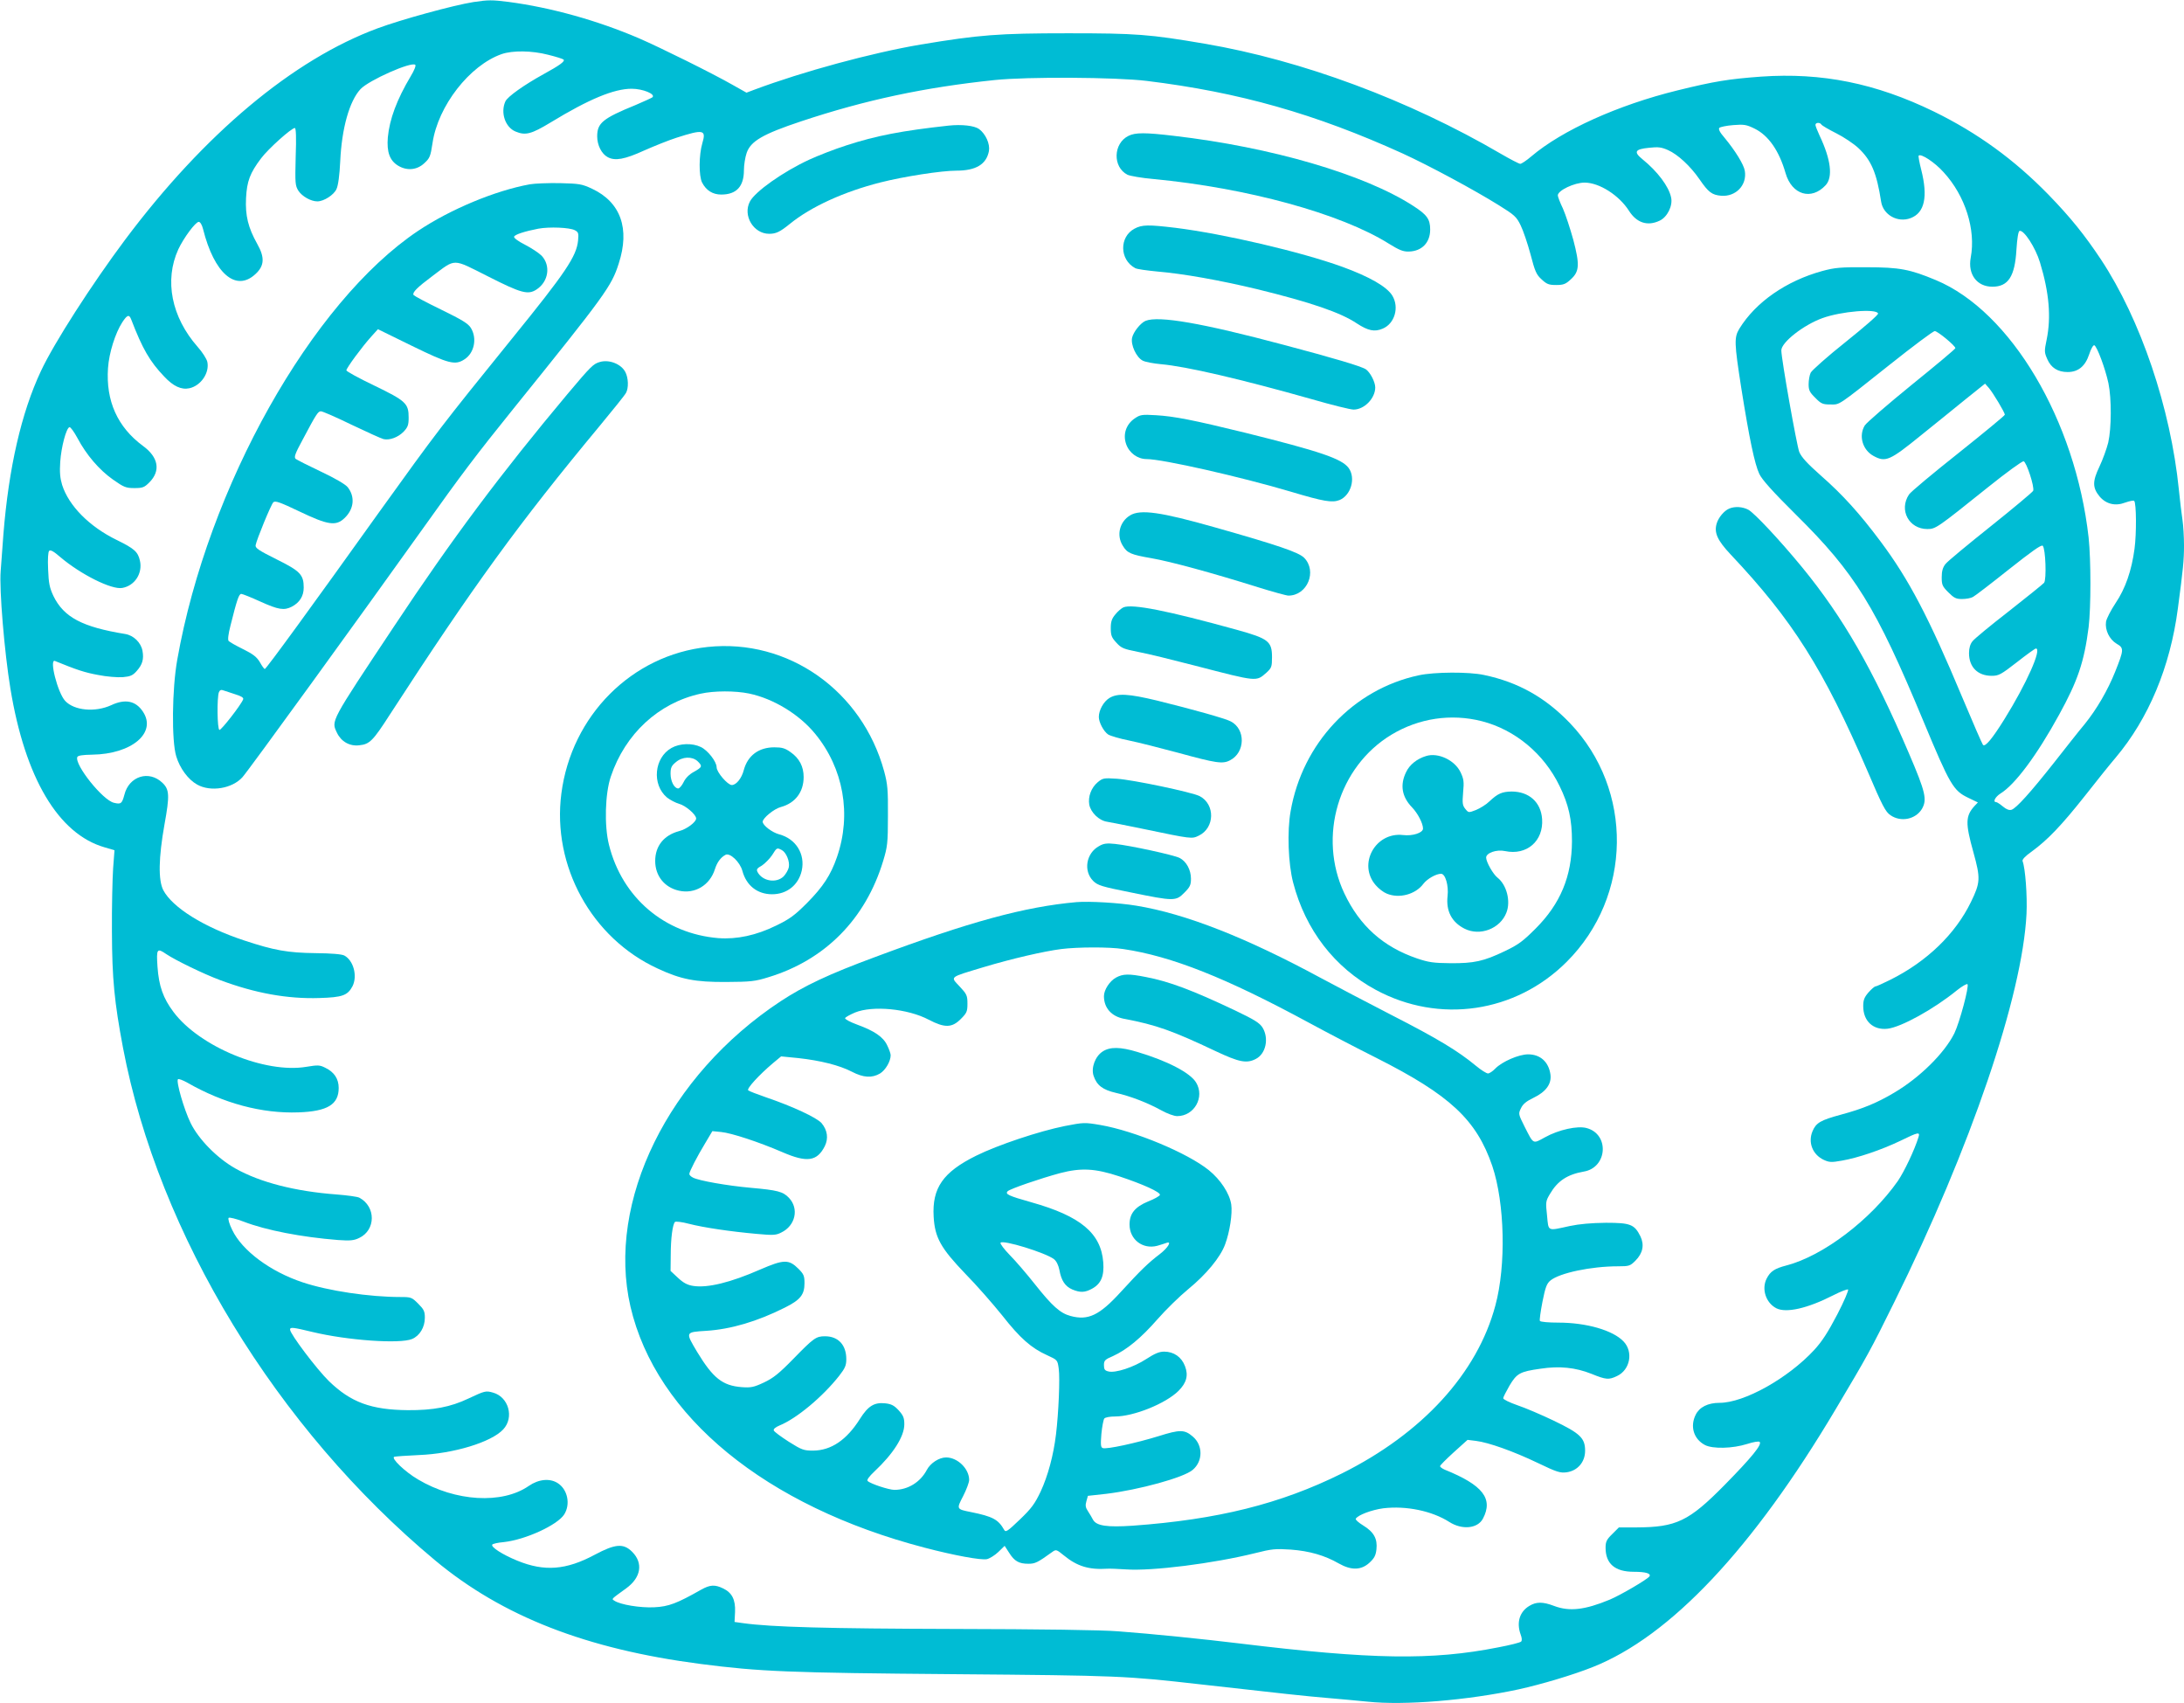
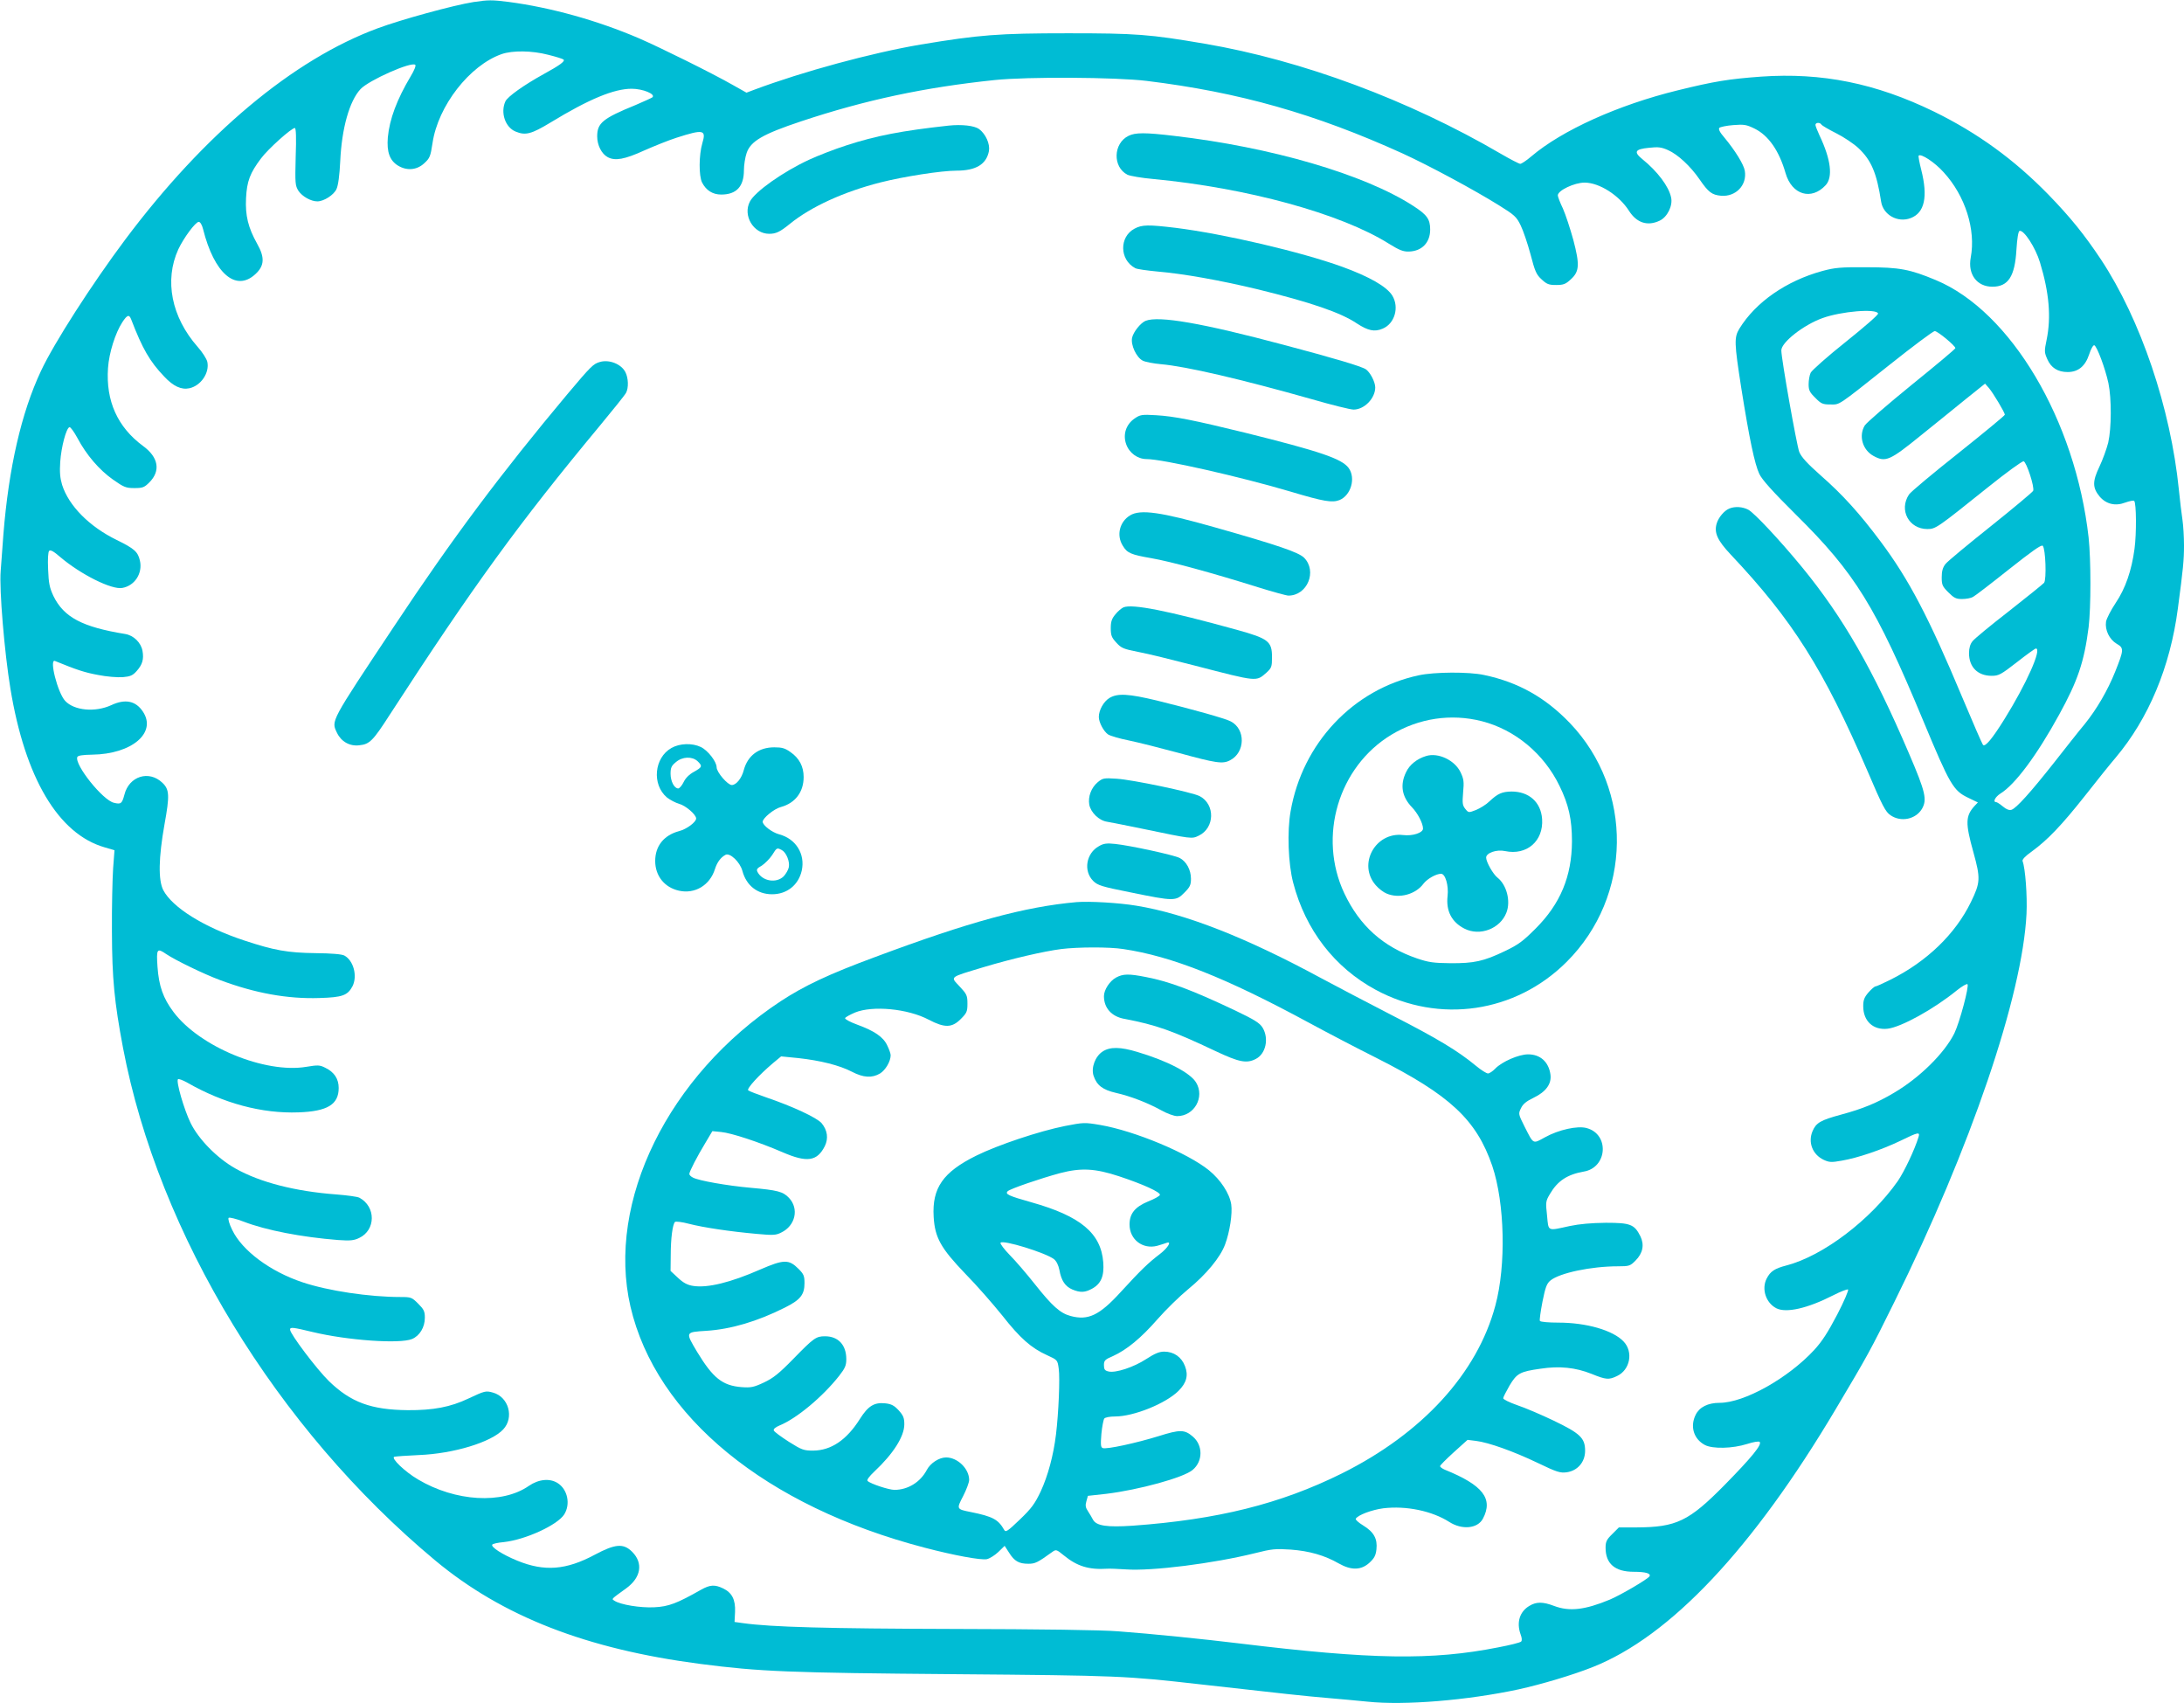
<svg xmlns="http://www.w3.org/2000/svg" version="1.0" width="1280pt" height="998pt" viewBox="0 0 1280 998" preserveAspectRatio="xMidYMid meet">
  <g transform="translate(0,998) scale(0.1,-0.1)" fill="#00bcd4" stroke="none">
    <path d="M2775 9968 c-119 -19 -425 -103 -562 -154 -495 -183 -1015 -618 -1480 -1239 -195 -261 -417 -606 -493 -769 -115 -244 -189 -569 -220 -956 -5 -74 -13 -171 -16 -216 -9 -107 22 -477 57 -689 86 -524 281 -852 552 -930 l58 -17 -8 -106 c-4 -59 -8 -226 -7 -372 1 -275 14 -410 65 -680 208 -1093 900 -2229 1829 -3003 394 -328 886 -520 1555 -607 348 -45 517 -52 1490 -60 966 -8 1001 -10 1435 -59 495 -56 626 -70 745 -80 72 -6 180 -16 240 -22 217 -23 587 8 885 72 136 30 317 84 433 130 456 180 940 694 1427 1514 186 313 201 339 342 625 448 905 751 1795 775 2275 5 107 -7 267 -23 309 -4 9 16 30 53 56 95 69 177 156 311 325 69 88 150 189 181 225 193 229 320 531 365 874 31 233 36 284 36 370 0 49 -4 117 -9 150 -5 34 -15 113 -21 176 -48 478 -224 998 -457 1350 -96 144 -177 245 -307 379 -202 207 -416 362 -671 487 -341 166 -658 230 -1014 205 -189 -14 -272 -27 -491 -81 -346 -85 -675 -233 -856 -387 -28 -24 -57 -43 -64 -43 -7 0 -59 27 -114 59 -539 315 -1166 548 -1736 645 -323 55 -400 61 -800 61 -410 0 -520 -9 -864 -66 -288 -49 -690 -158 -976 -265 l-45 -17 -80 45 c-117 67 -426 220 -551 274 -243 104 -514 180 -765 213 -95 12 -118 12 -204 -1z m438 -309 c45 -11 86 -24 90 -28 10 -10 -23 -34 -118 -86 -114 -63 -210 -131 -223 -159 -30 -66 -1 -152 60 -177 58 -24 92 -15 206 54 225 137 371 197 474 197 65 0 141 -31 122 -50 -5 -4 -49 -24 -98 -45 -194 -79 -226 -106 -226 -184 0 -52 26 -103 62 -122 43 -23 99 -13 213 39 61 27 146 61 190 75 159 51 175 47 151 -33 -20 -68 -21 -191 -1 -230 24 -46 62 -70 112 -70 89 0 133 47 133 143 0 29 7 75 16 101 24 69 94 110 319 185 376 125 722 199 1135 242 191 20 709 17 890 -5 541 -66 989 -193 1500 -425 155 -71 419 -213 565 -304 90 -56 103 -67 127 -117 15 -30 41 -107 58 -170 26 -100 34 -119 65 -147 30 -28 42 -33 85 -33 43 0 56 5 86 33 51 46 53 86 15 231 -18 65 -45 148 -61 184 -17 35 -30 70 -30 77 0 29 97 75 157 75 86 0 202 -74 260 -165 45 -71 109 -92 180 -58 45 21 78 88 67 136 -13 64 -80 153 -168 224 -53 43 -44 59 38 67 54 6 73 4 113 -14 56 -25 130 -93 183 -170 53 -77 73 -92 127 -97 86 -7 153 62 139 146 -6 37 -56 118 -119 194 -28 32 -37 51 -30 58 5 5 42 13 81 16 64 5 77 3 126 -21 81 -40 143 -129 181 -261 37 -127 151 -161 235 -70 43 47 31 150 -36 291 -13 28 -24 56 -24 62 0 15 27 16 35 2 4 -6 43 -29 87 -51 44 -22 102 -61 129 -86 76 -71 108 -146 134 -315 12 -77 97 -125 173 -96 82 31 102 125 62 283 -11 43 -18 81 -15 83 13 14 94 -39 146 -97 127 -138 190 -337 159 -501 -18 -97 36 -170 127 -170 93 0 132 60 141 218 4 64 11 107 18 109 25 8 94 -98 120 -185 54 -177 66 -321 39 -452 -14 -68 -14 -74 4 -115 22 -50 61 -75 119 -75 62 0 103 34 126 103 10 32 24 56 30 54 16 -5 65 -138 83 -222 19 -91 18 -264 -1 -348 -9 -36 -32 -100 -52 -142 -41 -86 -41 -123 2 -175 38 -44 92 -57 149 -35 26 9 49 14 53 10 13 -12 14 -193 2 -281 -17 -127 -53 -232 -111 -318 -28 -42 -53 -91 -56 -109 -7 -48 19 -103 62 -129 44 -25 43 -35 -8 -163 -44 -110 -108 -220 -179 -308 -33 -39 -113 -141 -179 -225 -139 -176 -222 -268 -250 -277 -13 -4 -30 2 -50 19 -17 14 -35 26 -40 26 -21 0 -6 30 25 50 85 52 213 223 344 462 109 198 147 309 173 513 14 117 14 391 0 525 -77 687 -456 1326 -896 1509 -151 63 -212 75 -405 75 -153 1 -186 -2 -260 -22 -211 -58 -390 -182 -486 -338 -31 -52 -30 -82 11 -346 48 -302 79 -448 106 -505 16 -34 78 -103 214 -238 347 -343 468 -538 747 -1209 157 -377 176 -409 264 -451 l56 -27 -20 -21 c-53 -59 -54 -100 -6 -272 42 -152 41 -176 -15 -291 -91 -187 -258 -348 -470 -454 -44 -22 -84 -40 -89 -40 -6 0 -24 -16 -41 -35 -25 -29 -31 -45 -31 -81 0 -87 58 -141 142 -132 80 9 272 115 407 225 30 24 58 40 62 36 11 -11 -46 -224 -77 -288 -57 -115 -202 -259 -353 -348 -101 -60 -184 -94 -310 -128 -122 -33 -147 -48 -168 -97 -28 -66 0 -137 65 -168 33 -15 45 -16 106 -5 94 16 232 63 343 116 106 52 117 54 107 22 -23 -75 -83 -201 -121 -257 -160 -228 -438 -439 -653 -495 -69 -18 -94 -34 -116 -77 -31 -61 -5 -142 57 -174 58 -29 182 -1 333 76 43 22 82 37 87 34 5 -3 -23 -69 -63 -146 -55 -105 -89 -158 -136 -209 -154 -166 -410 -309 -554 -309 -68 0 -118 -25 -140 -70 -34 -68 -12 -142 54 -177 46 -24 163 -21 248 6 37 12 68 17 73 12 15 -15 -45 -89 -205 -252 -210 -213 -283 -248 -517 -249 l-103 0 -39 -39 c-33 -32 -39 -45 -39 -80 0 -94 55 -141 165 -141 71 0 103 -10 92 -27 -11 -17 -170 -110 -232 -136 -147 -61 -237 -71 -327 -37 -66 25 -104 25 -145 0 -57 -34 -76 -97 -51 -167 8 -21 9 -36 3 -42 -6 -6 -66 -21 -135 -34 -389 -77 -741 -71 -1515 23 -205 25 -519 57 -710 71 -93 8 -459 13 -960 14 -746 2 -1076 11 -1240 34 l-50 7 3 59 c3 72 -18 113 -71 138 -48 23 -76 21 -128 -8 -141 -80 -190 -99 -275 -103 -81 -4 -199 15 -234 39 -16 11 -21 6 70 72 87 63 101 148 35 214 -51 51 -99 47 -219 -17 -168 -90 -295 -100 -454 -35 -86 35 -156 80 -147 94 2 5 33 12 68 15 127 14 312 99 353 161 39 60 21 148 -38 185 -46 29 -111 23 -169 -17 -156 -108 -430 -92 -649 38 -77 45 -161 126 -139 133 8 2 73 7 144 10 203 8 424 75 494 150 66 70 32 191 -60 216 -42 12 -48 10 -144 -35 -105 -50 -207 -69 -355 -68 -215 2 -334 46 -462 170 -71 69 -228 277 -228 302 0 16 16 14 132 -14 204 -49 511 -71 583 -41 45 19 75 69 75 125 0 37 -6 49 -39 82 -37 37 -42 39 -102 39 -185 0 -425 36 -575 86 -190 63 -355 186 -413 307 -17 34 -26 66 -21 71 4 4 43 -5 87 -22 132 -51 340 -91 554 -108 72 -5 93 -3 124 12 98 46 99 184 1 236 -11 6 -71 14 -134 19 -242 18 -448 71 -592 152 -107 60 -216 171 -263 267 -39 80 -86 244 -74 256 4 4 28 -5 55 -20 211 -121 437 -182 652 -174 169 6 235 46 235 143 0 53 -26 93 -78 118 -33 17 -44 17 -111 6 -242 -41 -626 117 -779 321 -61 81 -86 152 -94 266 -7 105 -3 111 52 73 54 -36 218 -116 315 -152 206 -77 395 -111 582 -105 135 4 165 15 194 69 30 60 6 151 -48 180 -15 8 -75 13 -168 14 -164 2 -243 16 -421 75 -235 78 -418 192 -472 294 -30 59 -28 188 7 385 31 170 29 205 -12 244 -79 76 -196 39 -223 -70 -14 -52 -20 -57 -61 -47 -65 14 -232 223 -215 268 4 9 30 13 87 14 233 3 381 129 297 253 -42 63 -104 75 -185 37 -94 -43 -217 -32 -270 25 -44 47 -95 248 -60 234 132 -54 177 -68 253 -82 49 -10 114 -15 144 -13 45 4 59 10 82 36 34 38 43 70 34 119 -9 48 -52 90 -101 98 -252 41 -360 98 -421 223 -22 47 -28 74 -31 155 -3 62 0 103 6 109 8 8 27 -3 65 -36 120 -102 302 -193 364 -181 73 13 120 86 103 160 -12 52 -32 70 -136 121 -160 78 -281 200 -320 323 -12 40 -15 74 -11 135 6 87 35 197 54 203 6 2 27 -27 47 -64 52 -98 127 -186 208 -243 64 -45 76 -50 126 -50 48 0 58 4 87 33 68 68 54 148 -37 214 -150 111 -218 264 -205 456 6 90 43 206 84 269 29 44 40 47 52 16 66 -172 109 -246 193 -334 54 -58 101 -79 148 -69 68 15 119 91 105 155 -4 17 -29 57 -57 88 -153 174 -196 389 -113 571 32 68 101 161 120 161 8 0 19 -17 25 -42 65 -260 192 -370 306 -265 54 49 57 98 11 179 -53 95 -70 165 -65 267 5 99 23 147 88 233 41 55 178 178 198 178 7 0 9 -58 5 -167 -4 -158 -3 -170 16 -201 22 -33 73 -62 111 -62 38 0 97 38 112 72 10 21 18 80 22 163 9 194 54 353 119 423 49 52 299 163 321 142 5 -5 -7 -34 -27 -67 -81 -136 -124 -251 -134 -358 -7 -86 11 -135 59 -165 52 -32 111 -27 154 13 33 30 37 40 49 119 32 217 217 455 405 521 64 22 177 21 273 -4z m7794 -1516 c3 -7 -83 -81 -189 -166 -107 -85 -199 -167 -206 -181 -7 -15 -12 -45 -12 -68 0 -34 6 -47 39 -79 34 -35 44 -39 88 -39 58 0 36 -15 347 232 137 109 256 198 265 198 17 0 121 -86 121 -100 0 -5 -115 -101 -256 -215 -140 -114 -264 -221 -275 -238 -37 -61 -13 -144 52 -179 70 -38 95 -27 276 120 80 64 197 159 261 211 l116 93 23 -26 c25 -30 93 -143 93 -156 0 -5 -123 -106 -272 -225 -150 -119 -281 -228 -290 -243 -60 -91 0 -202 108 -202 49 0 58 7 354 244 107 86 202 155 210 153 16 -2 65 -150 56 -173 -3 -7 -115 -101 -249 -208 -134 -107 -254 -206 -265 -221 -16 -20 -22 -42 -22 -78 0 -44 4 -53 39 -88 33 -33 45 -39 80 -39 23 0 52 5 64 12 12 6 107 79 210 161 134 106 191 147 199 139 17 -17 23 -198 8 -217 -7 -8 -100 -83 -207 -167 -107 -83 -203 -162 -213 -176 -13 -16 -20 -40 -20 -69 0 -82 51 -133 133 -133 41 0 54 7 148 80 56 44 106 80 111 80 37 0 -56 -208 -185 -415 -71 -114 -112 -163 -125 -150 -5 6 -60 132 -122 280 -195 466 -312 690 -479 913 -122 163 -220 272 -350 386 -80 71 -113 107 -126 138 -15 40 -105 545 -105 595 0 47 130 149 241 189 110 40 317 57 326 27z" />
    <path d="M5560 9244 c-274 -30 -425 -59 -600 -116 -69 -22 -166 -60 -216 -83 -156 -72 -319 -188 -349 -246 -43 -82 21 -189 113 -189 40 0 63 11 121 58 124 101 318 189 531 243 138 35 358 69 445 69 115 0 176 37 191 115 7 42 -19 100 -58 129 -28 20 -102 28 -178 20z" />
    <path d="M6614 9184 c-90 -44 -94 -183 -6 -228 15 -7 83 -19 152 -25 548 -52 1098 -202 1380 -379 60 -37 83 -47 117 -46 76 2 125 52 125 129 0 61 -19 87 -100 139 -286 185 -832 344 -1402 410 -168 20 -226 20 -266 0z" />
-     <path d="M3105 8900 c-203 -37 -465 -146 -655 -273 -623 -417 -1232 -1500 -1411 -2512 -31 -172 -34 -477 -6 -567 21 -70 70 -136 122 -165 79 -45 206 -24 266 43 36 40 690 942 1059 1459 222 312 312 431 529 700 539 668 575 718 617 850 67 205 12 360 -156 439 -60 28 -74 30 -190 33 -69 1 -147 -2 -175 -7z m264 -269 c21 -11 23 -18 19 -60 -9 -93 -73 -188 -388 -576 -416 -514 -438 -543 -778 -1016 -391 -547 -662 -919 -670 -919 -4 0 -17 18 -29 40 -18 30 -39 47 -98 76 -41 20 -79 42 -85 48 -6 8 -2 40 11 91 37 148 49 185 63 185 7 0 57 -20 112 -45 106 -48 139 -53 184 -30 46 24 70 62 70 112 0 76 -21 97 -160 166 -104 52 -124 65 -122 82 6 33 90 238 104 252 11 10 38 1 153 -54 167 -80 214 -87 264 -39 56 53 63 125 19 181 -12 16 -75 53 -156 91 -74 35 -141 69 -149 75 -11 10 -4 30 41 113 80 151 90 166 107 166 9 0 90 -35 180 -79 90 -43 174 -81 187 -84 35 -8 85 10 118 44 24 26 29 38 29 82 0 83 -16 98 -202 188 -90 43 -163 83 -163 89 0 13 91 137 147 199 l38 42 200 -98 c215 -105 253 -115 308 -78 57 37 74 122 37 183 -16 26 -50 47 -175 108 -85 41 -157 80 -161 85 -9 15 20 44 111 112 139 104 113 104 326 -3 195 -99 234 -109 284 -76 70 46 84 140 29 198 -16 16 -60 45 -97 64 -38 19 -67 40 -64 47 4 13 64 32 142 47 65 12 184 7 214 -9z m-1991 -2719 c36 -11 51 -20 47 -30 -12 -32 -129 -182 -139 -179 -13 4 -15 190 -3 221 5 12 13 16 25 11 9 -3 41 -14 70 -23z" />
    <path d="M6649 8640 c-90 -48 -88 -182 4 -231 9 -6 68 -14 130 -20 153 -13 366 -51 587 -104 310 -76 487 -136 582 -200 66 -43 104 -51 151 -31 71 29 99 125 57 194 -32 52 -132 110 -294 169 -241 87 -689 192 -976 228 -159 19 -197 19 -241 -5z" />
    <path d="M6714 8100 c-29 -12 -71 -64 -79 -99 -9 -42 25 -115 62 -134 15 -8 63 -17 107 -21 149 -13 470 -88 884 -205 117 -34 227 -61 245 -61 63 0 127 66 127 130 0 32 -30 89 -55 106 -27 18 -186 65 -480 143 -480 128 -734 172 -811 141z" />
    <path d="M3516 7859 c-39 -11 -52 -24 -191 -189 -387 -462 -674 -845 -1014 -1358 -379 -570 -370 -554 -336 -626 25 -52 75 -80 131 -73 60 6 80 26 177 177 493 760 758 1124 1233 1696 78 94 147 180 153 192 16 29 14 88 -4 122 -24 47 -95 75 -149 59z" />
    <path d="M6650 7528 c-50 -34 -70 -93 -50 -150 18 -52 67 -88 120 -88 93 0 552 -104 845 -191 194 -58 243 -66 286 -49 67 28 96 129 53 188 -40 54 -166 97 -609 207 -298 73 -414 96 -520 102 -83 5 -93 3 -125 -19z" />
    <path d="M10135 7000 c-30 -12 -64 -53 -74 -88 -16 -54 5 -99 82 -181 364 -386 544 -671 803 -1271 86 -202 105 -238 134 -257 61 -42 147 -24 184 37 31 54 22 97 -75 323 -212 496 -387 800 -628 1094 -130 158 -277 315 -314 336 -34 18 -79 21 -112 7z" />
    <path d="M6623 6960 c-61 -37 -81 -116 -43 -177 26 -44 48 -53 169 -74 110 -19 353 -85 624 -170 87 -27 167 -49 178 -49 111 0 170 143 92 222 -33 32 -152 73 -523 178 -317 90 -437 107 -497 70z" />
    <path d="M6584 6421 c-11 -5 -33 -23 -47 -41 -21 -25 -27 -42 -27 -81 0 -42 5 -55 33 -85 29 -32 42 -37 128 -54 54 -10 204 -47 335 -81 367 -95 355 -94 417 -40 29 27 32 34 32 90 0 93 -21 109 -204 160 -409 113 -616 154 -667 132z" />
-     <path d="M4147 6189 c-444 -47 -798 -402 -857 -859 -55 -424 177 -847 564 -1025 137 -64 221 -80 401 -79 144 1 169 3 249 28 332 101 569 341 672 681 25 83 28 104 28 265 1 153 -2 185 -22 260 -129 473 -563 779 -1035 729z m244 -273 c142 -30 292 -121 385 -234 168 -203 216 -475 129 -725 -36 -104 -81 -173 -175 -268 -72 -72 -100 -93 -180 -132 -118 -58 -231 -82 -340 -74 -315 26 -564 237 -641 547 -28 111 -23 300 11 400 84 250 280 431 525 485 80 18 204 18 286 1z" />
    <path d="M3935 5597 c-101 -57 -116 -214 -26 -290 18 -14 50 -31 71 -37 38 -10 100 -63 100 -86 0 -21 -56 -63 -100 -74 -89 -24 -140 -87 -140 -175 0 -87 54 -155 139 -174 93 -21 181 31 211 126 13 41 34 69 62 84 26 14 85 -42 99 -94 23 -86 88 -137 174 -137 87 0 155 54 174 139 21 96 -34 186 -132 212 -42 11 -97 53 -97 74 0 21 67 76 106 86 85 23 134 88 134 176 0 61 -25 110 -77 146 -32 23 -50 28 -95 28 -91 0 -156 -48 -179 -134 -12 -47 -44 -87 -70 -87 -24 0 -89 75 -89 104 0 33 -52 100 -93 119 -50 24 -123 22 -172 -6z m153 -77 c30 -29 28 -35 -20 -62 -28 -15 -50 -37 -61 -60 -10 -21 -25 -38 -32 -38 -23 0 -45 42 -45 86 0 35 5 47 31 68 38 33 95 35 127 6z m494 -521 c26 -14 48 -67 41 -101 -3 -15 -17 -39 -30 -53 -43 -42 -124 -29 -153 25 -8 15 -4 22 25 38 18 12 45 39 60 61 28 45 28 45 57 30z" />
    <path d="M8315 6023 c-384 -82 -682 -398 -751 -797 -21 -117 -14 -308 15 -418 72 -277 243 -498 484 -628 372 -201 820 -135 1119 164 385 384 393 1008 19 1399 -144 150 -303 240 -504 282 -88 19 -290 18 -382 -2z m370 -269 c195 -50 364 -191 455 -379 54 -110 73 -197 73 -325 -1 -205 -68 -366 -213 -511 -73 -73 -100 -94 -180 -132 -125 -60 -181 -72 -320 -71 -98 1 -127 5 -195 28 -199 68 -336 191 -426 381 -157 333 -35 742 276 930 161 97 350 125 530 79z" />
    <path d="M8358 5550 c-53 -16 -97 -51 -117 -94 -37 -75 -25 -145 34 -206 34 -35 65 -95 65 -125 0 -25 -61 -45 -117 -38 -163 19 -267 -172 -160 -294 17 -20 46 -42 64 -49 73 -31 169 -5 215 57 22 29 74 59 104 59 25 0 45 -69 38 -130 -10 -88 24 -153 98 -191 91 -47 211 -1 247 94 26 67 1 162 -52 204 -26 20 -67 92 -67 118 0 27 61 49 111 38 127 -27 226 59 217 188 -7 99 -77 161 -179 161 -56 -1 -81 -12 -129 -57 -19 -19 -55 -41 -79 -51 -44 -17 -44 -17 -63 6 -17 21 -18 34 -13 96 6 63 4 79 -15 119 -34 71 -132 117 -202 95z" />
    <path d="M6502 5890 c-34 -21 -62 -71 -62 -111 0 -32 29 -86 55 -103 13 -8 67 -24 122 -35 54 -11 184 -44 288 -72 223 -61 261 -67 304 -44 90 46 92 183 4 228 -32 17 -221 70 -432 122 -167 40 -231 44 -279 15z" />
    <path d="M6433 5396 c-38 -32 -57 -85 -49 -131 9 -46 57 -93 104 -100 20 -3 114 -22 207 -41 292 -61 290 -60 330 -41 95 45 98 184 6 232 -45 23 -392 96 -486 102 -76 5 -82 4 -112 -21z" />
    <path d="M6441 5022 c-75 -41 -93 -145 -34 -204 27 -26 48 -33 224 -68 249 -51 261 -51 310 -1 33 33 39 45 39 82 0 52 -27 102 -67 122 -33 17 -291 73 -378 82 -48 5 -67 3 -94 -13z" />
    <path d="M6310 4694 c-304 -27 -627 -115 -1179 -321 -276 -102 -417 -169 -556 -260 -658 -434 -1022 -1174 -880 -1789 150 -644 793 -1170 1725 -1413 172 -45 329 -74 364 -67 17 4 47 23 67 42 l37 36 26 -40 c31 -50 58 -65 113 -65 40 0 54 7 140 69 22 16 25 15 68 -20 78 -64 147 -85 255 -78 14 1 63 -1 109 -4 153 -11 514 35 756 95 99 25 120 27 210 21 109 -8 199 -34 281 -81 74 -42 132 -40 180 4 28 26 37 42 41 78 7 62 -15 102 -77 140 -28 17 -48 35 -44 40 13 22 94 52 161 61 134 16 285 -15 387 -80 75 -48 166 -39 197 19 62 117 0 197 -223 287 -16 7 -28 16 -28 21 0 5 36 41 80 81 l81 73 49 -6 c74 -9 220 -61 362 -129 112 -54 132 -60 170 -55 64 9 108 60 108 126 0 75 -29 102 -185 177 -71 34 -167 75 -212 90 -46 16 -83 34 -83 41 0 6 17 39 37 74 43 72 61 82 182 99 111 17 205 7 298 -30 86 -35 102 -36 150 -13 77 36 97 142 38 203 -62 65 -217 110 -382 110 -56 0 -104 4 -108 10 -3 5 4 55 15 112 17 85 25 107 47 125 54 44 238 83 396 83 65 0 71 2 102 33 44 44 53 93 29 143 -35 70 -59 79 -202 79 -86 -1 -155 -7 -212 -19 -133 -29 -124 -34 -133 61 -9 79 -8 85 17 127 45 77 102 114 198 131 139 23 152 219 17 255 -53 15 -165 -10 -244 -54 -73 -40 -66 -43 -120 63 -36 72 -37 75 -21 107 11 24 31 41 73 61 73 35 107 81 100 136 -10 74 -59 119 -131 119 -55 0 -153 -43 -192 -83 -15 -16 -35 -29 -43 -29 -9 0 -41 20 -71 45 -105 87 -226 160 -490 295 -146 75 -334 174 -418 219 -438 237 -794 377 -1082 424 -101 17 -276 27 -350 21z m273 -275 c284 -42 603 -169 1087 -431 107 -58 285 -151 395 -206 434 -219 588 -363 681 -634 73 -217 82 -582 18 -818 -106 -397 -428 -749 -900 -984 -361 -179 -728 -270 -1226 -306 -150 -10 -212 -1 -232 35 -5 11 -19 33 -29 49 -15 22 -17 35 -10 59 l9 32 109 12 c189 23 453 95 505 140 61 51 61 145 0 196 -48 41 -75 41 -199 2 -129 -40 -307 -79 -328 -70 -12 4 -13 20 -8 83 4 42 12 83 17 90 6 7 33 12 63 12 109 0 296 75 372 150 47 47 59 91 38 145 -20 53 -65 85 -122 85 -29 0 -55 -11 -106 -44 -72 -47 -180 -83 -221 -72 -21 5 -26 12 -26 37 0 27 6 33 53 53 81 37 164 105 261 216 49 56 130 135 180 176 105 86 188 186 216 262 27 72 44 181 36 235 -10 64 -62 144 -131 200 -125 101 -434 230 -636 265 -94 16 -99 15 -208 -6 -150 -30 -393 -111 -520 -174 -194 -96 -259 -189 -249 -358 7 -122 42 -184 185 -333 66 -67 162 -177 216 -244 106 -135 171 -192 264 -234 61 -28 61 -28 68 -79 8 -56 -1 -261 -16 -385 -15 -123 -47 -242 -90 -335 -34 -71 -53 -98 -122 -164 -73 -70 -83 -76 -92 -60 -34 60 -66 78 -195 104 -85 17 -85 17 -45 94 19 37 35 80 35 94 0 66 -68 132 -135 132 -41 0 -92 -33 -113 -73 -38 -72 -111 -117 -190 -117 -32 0 -139 35 -157 52 -6 6 8 26 40 56 110 103 175 205 175 276 0 38 -6 52 -33 82 -26 28 -42 37 -78 41 -65 7 -101 -15 -149 -91 -78 -124 -169 -185 -274 -186 -55 0 -67 4 -143 52 -45 29 -85 58 -88 66 -3 8 9 19 33 29 101 41 253 168 350 291 35 45 42 61 42 98 0 83 -47 134 -125 134 -52 0 -66 -10 -184 -131 -86 -88 -119 -114 -174 -140 -60 -28 -76 -31 -131 -27 -112 9 -167 53 -260 206 -70 118 -71 116 54 124 143 9 299 55 460 136 90 45 115 75 115 143 0 42 -4 53 -35 84 -57 57 -86 56 -225 -4 -173 -76 -308 -109 -392 -96 -33 5 -57 17 -89 47 l-44 41 1 91 c0 100 11 182 25 196 5 4 41 0 82 -11 86 -22 240 -45 396 -59 97 -9 114 -8 145 8 83 40 105 140 45 203 -35 37 -67 45 -224 59 -136 12 -307 42 -339 60 -12 6 -21 15 -21 21 0 14 46 103 94 182 l41 69 51 -5 c62 -6 222 -59 359 -118 145 -63 204 -54 249 35 22 45 16 93 -19 135 -28 32 -169 98 -325 151 -52 18 -99 36 -105 41 -10 10 63 90 146 160 l47 39 101 -10 c128 -14 241 -42 314 -80 67 -35 118 -38 165 -10 32 20 62 71 62 107 0 9 -9 35 -20 57 -23 50 -75 85 -176 122 -41 15 -73 32 -71 38 2 6 28 20 58 33 103 42 309 23 432 -42 94 -49 136 -48 188 4 35 35 39 44 39 90 0 48 -4 56 -46 101 -55 59 -64 51 141 113 163 49 353 93 455 106 96 12 281 13 363 0z m-23 -1332 c139 -46 243 -93 238 -109 -3 -7 -33 -24 -69 -38 -77 -32 -109 -71 -109 -135 0 -88 77 -147 162 -125 21 6 46 14 54 17 34 13 10 -28 -38 -65 -67 -51 -110 -92 -230 -223 -125 -137 -191 -168 -294 -140 -60 16 -107 58 -207 184 -49 62 -116 140 -149 173 -33 34 -58 67 -54 72 12 19 263 -58 313 -96 14 -11 26 -34 32 -64 11 -62 34 -96 76 -114 46 -19 73 -18 114 4 54 29 73 74 67 155 -13 171 -133 271 -421 352 -135 38 -156 48 -139 65 14 14 192 75 307 106 123 32 205 28 347 -19z" />
    <path d="M6541 4252 c-37 -20 -71 -72 -71 -109 0 -69 44 -119 119 -133 186 -35 284 -70 535 -189 138 -65 182 -74 236 -46 59 30 78 120 40 183 -17 28 -48 47 -163 102 -247 117 -384 169 -521 195 -101 20 -134 19 -175 -3z" />
    <path d="M6463 3819 c-44 -28 -69 -95 -54 -142 19 -57 54 -83 132 -101 84 -19 183 -57 265 -102 34 -19 75 -34 93 -34 101 0 163 112 111 197 -34 57 -169 127 -344 179 -99 30 -160 31 -203 3z" />
  </g>
</svg>